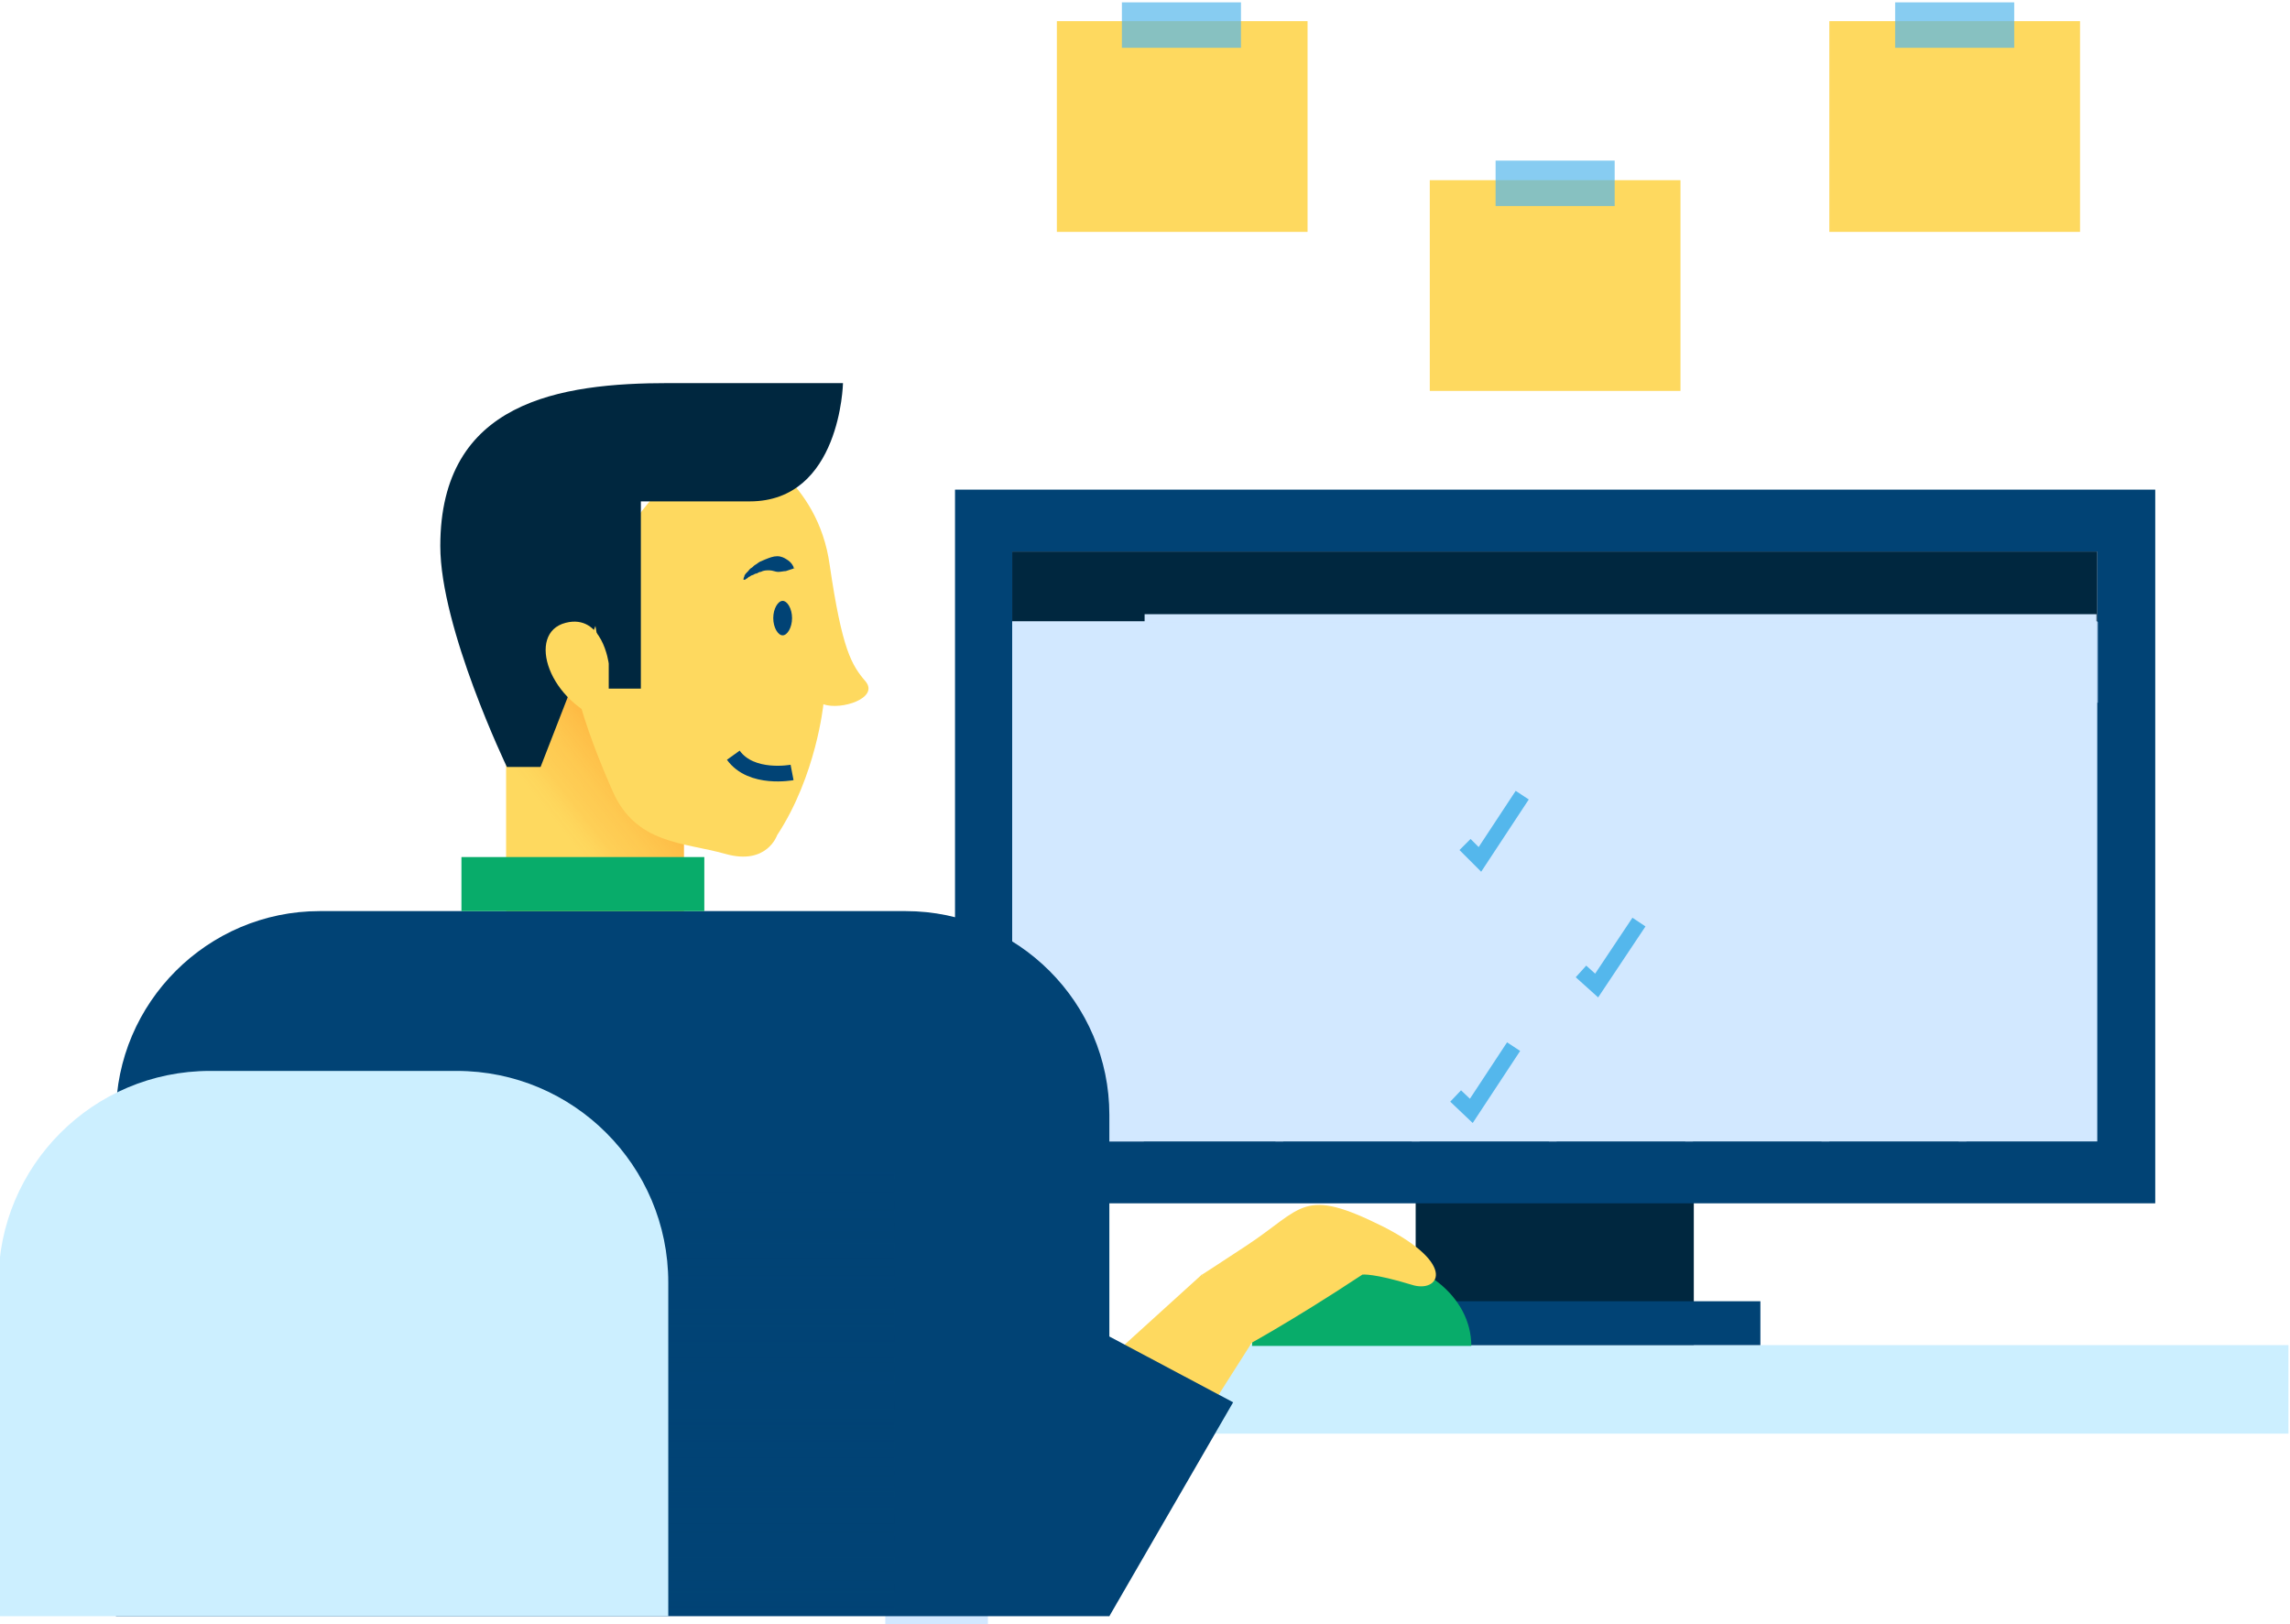
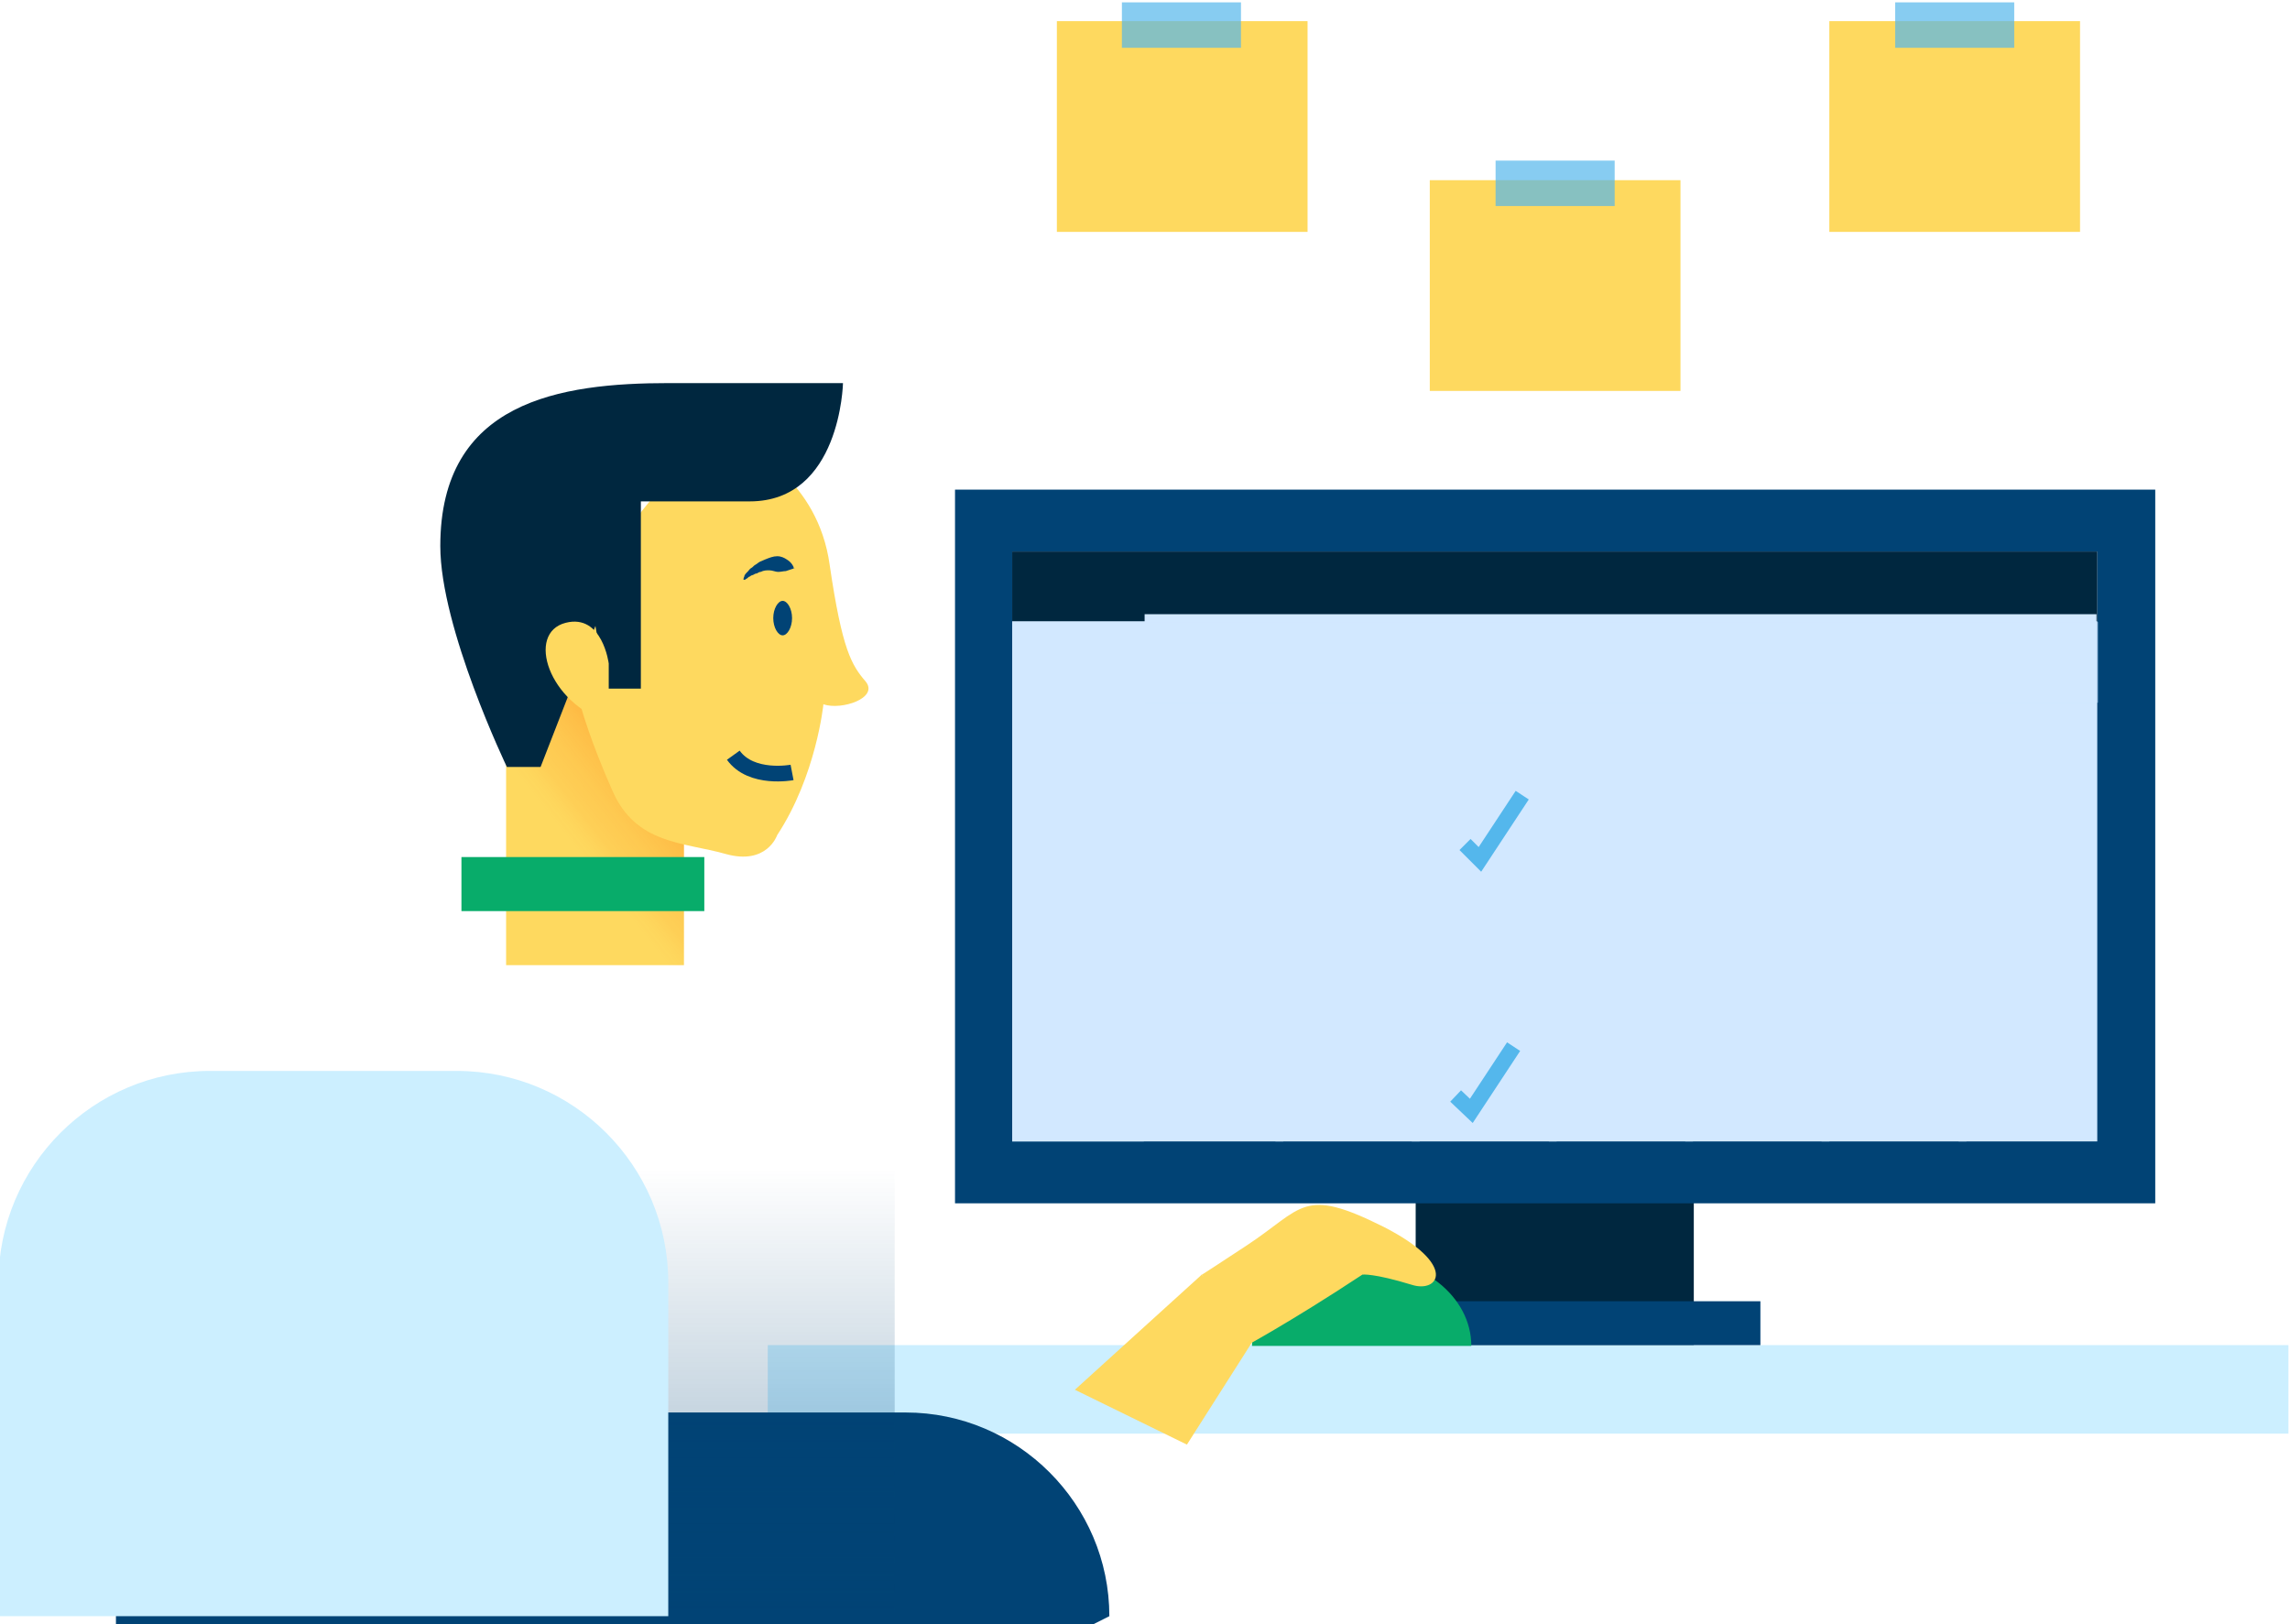
<svg xmlns="http://www.w3.org/2000/svg" version="1.1" viewBox="0 0 292.3 207.3">
  <defs>
    <style> .st0 { fill: #00273f; } .st1 { fill: #08ac6a; } .st2 { stroke: #014375; } .st2, .st3, .st4, .st5, .st6, .st7, .st8 { mix-blend-mode: multiply; } .st2, .st3, .st9 { fill: none; stroke-miterlimit: 10; } .st2, .st9 { stroke-width: 2px; } .st3 { stroke: #d2e8ff; } .st10 { fill: #014375; } .st4 { fill: #54b7ec; opacity: .7; } .st11 { fill: #fed95f; } .st9 { stroke: #54b7ec; } .st12 { isolation: isolate; } .st6, .st13 { fill: #d2e8ff; } .st7 { fill: url(#linear-gradient1); opacity: .4; } .st14 { fill: #ccefff; } .st15 { opacity: .5; } .st8 { fill: url(#linear-gradient); opacity: .3; } </style>
    <linearGradient id="linear-gradient" x1="597" y1="98" x2="610.3" y2="108.5" gradientTransform="translate(681.8) rotate(-180) scale(1 -1)" gradientUnits="userSpaceOnUse">
      <stop offset=".2" stop-color="#ff6d00" />
      <stop offset=".3" stop-color="#ff6d00" stop-opacity=".8" />
      <stop offset=".5" stop-color="#ff6d00" stop-opacity=".5" />
      <stop offset=".7" stop-color="#ff6d00" stop-opacity=".3" />
      <stop offset=".8" stop-color="#ff6d00" stop-opacity=".1" />
      <stop offset=".9" stop-color="#ff6d00" stop-opacity="0" />
      <stop offset="1" stop-color="#ff6d00" stop-opacity="0" />
    </linearGradient>
    <linearGradient id="linear-gradient1" x1="607.9" y1="205.8" x2="607.9" y2="149.1" gradientTransform="translate(681.8) rotate(-180) scale(1 -1)" gradientUnits="userSpaceOnUse">
      <stop offset="0" stop-color="#014375" />
      <stop offset="1" stop-color="#014375" stop-opacity="0" />
    </linearGradient>
  </defs>
  <g class="st12">
    <g id="Layer_1">
      <g>
        <rect class="st0" x="180.7" y="149.1" width="35.5" height="22.6" />
        <rect class="st13" x="113" y="174.8" width="13.1" height="32.7" />
        <rect class="st10" x="121.9" y="62.5" width="153.2" height="91.1" />
        <rect class="st13" x="129.2" y="70.4" width="138.5" height="75.3" />
        <rect class="st0" x="129.2" y="70.4" width="138.5" height="8.9" />
        <rect class="st6" x="129.2" y="79.4" width="16.8" height="66.3" />
        <rect class="st14" x="98" y="171.7" width="194.1" height="11.3" />
        <rect class="st10" x="172.2" y="166.1" width="52.5" height="5.6" />
        <path class="st1" d="M187.8,171.8c0-6.3-6.3-11.3-14-11.3s-14,5.1-14,11.3h27.9Z" />
        <g>
          <rect class="st11" x="64.6" y="86.6" width="22.7" height="36.6" />
          <rect class="st8" x="64.6" y="86.6" width="22.7" height="36.6" />
        </g>
-         <path class="st10" d="M141.6,206.3v-64c0-14.3-11.7-26-26-26H40.8c-14.3,0-26,11.7-26,26v64" />
+         <path class="st10" d="M141.6,206.3c0-14.3-11.7-26-26-26H40.8c-14.3,0-26,11.7-26,26v64" />
        <path class="st11" d="M158.5,172.1s6-3.2,15.4-9.4c0,0,1.4-.2,6.3,1.3,3.4,1.1,6-2.5-3.6-7.4-10.4-5.2-10.2-2.4-17.5,2.4-7.3,4.8-5.7,3.7-5.7,3.7l5.1,9.4Z" />
        <polygon class="st11" points="137.2 177.4 153.4 162.7 159.9 171.2 151.5 184.4 137.2 177.4" />
-         <polygon class="st10" points="141.6 170.6 157.4 179 141.6 206.3 127.7 191.8 141.6 170.6" />
        <rect class="st7" x="33.5" y="149.1" width="80.7" height="56.7" />
        <path class="st14" d="M85.3,206.3v-42.6c0-14.9-12.1-27-27-27h-31.5c-14.9,0-27,12.1-27,27v42.6" />
        <path class="st11" d="M95.4,57.2s9,4,10.5,14.9c1.6,10.9,2.8,12.8,4.6,14.9,1.7,2.1-3.1,3.7-5.4,2.9,0,0-.9,9.1-5.9,16.7,0,0-1.3,3.9-6.6,2.4-5.3-1.5-11.4-1.2-14.4-8-3-6.8-7.9-19.4-4.3-24.4,3.7-5,14.2-23.3,21.5-19.5Z" />
        <path class="st0" d="M85.3,48.9h22.3s-.3,15.1-11.9,15.1h-13.9v23.9h-4.4l-1.4-8-7,18h-4.3s-8.5-17.7-8.5-28.2c0-18.5,15.3-20.8,29.2-20.8Z" />
        <path class="st11" d="M77.7,84.7s-.8-6.4-5.5-5.2c-5.1,1.3-2.2,10.3,5.5,12.7v-7.5Z" />
        <path class="st10" d="M98.7,78.9c0,1.2.6,2.2,1.2,2.2s1.2-1,1.2-2.2-.6-2.2-1.2-2.2-1.2,1-1.2,2.2Z" />
        <g class="st5">
          <path class="st10" d="M101.5,72.5s-.6.2-1.2.4c-.3,0-.6.1-1,.1-.3,0-.7-.2-1.1-.2-.4,0-.7,0-1.1.2-.2,0-.3.1-.5.2-.2,0-.3.1-.5.2-.1,0-.3.1-.4.2-.1,0-.2.1-.3.2-.2.1-.3.2-.3.2h-.2c0-.1,0-.2.1-.4,0-.2.2-.4.5-.7.1-.1.2-.3.4-.4.2-.1.3-.3.5-.4.2-.1.4-.3.6-.4.2-.1.5-.2.7-.3.5-.2,1-.4,1.5-.4.5,0,.9.2,1.2.4.7.4.9,1,.9,1v.2Z" />
        </g>
        <path class="st2" d="M101.1,98.6s-5.2,1-7.5-2.2" />
      </g>
      <g>
        <rect class="st11" x="134.9" y="2.7" width="32" height="26.9" />
        <rect class="st4" x="143.2" y=".3" width="15.2" height="5.8" />
        <g class="st5">
          <rect class="st11" x="138.4" y="10.4" width="24.9" height="1.8" />
          <rect class="st11" x="138.4" y="15.2" width="24.9" height="1.8" />
          <rect class="st11" x="138.4" y="20.1" width="24.9" height="1.8" />
        </g>
        <rect class="st11" x="182.5" y="23" width="32" height="26.9" />
        <rect class="st4" x="190.9" y="20.5" width="15.2" height="5.8" />
        <g class="st5">
          <rect class="st11" x="186" y="30.7" width="24.9" height="1.8" />
          <rect class="st11" x="186" y="35.5" width="24.9" height="1.8" />
          <rect class="st11" x="186" y="40.4" width="24.9" height="1.8" />
        </g>
        <rect class="st11" x="233.5" y="2.7" width="32" height="26.9" />
        <rect class="st4" x="241.9" y=".3" width="15.2" height="5.8" />
        <g class="st5">
          <rect class="st11" x="237" y="10.4" width="24.9" height="1.8" />
          <rect class="st11" x="237" y="15.2" width="24.9" height="1.8" />
          <rect class="st11" x="237" y="20.1" width="24.9" height="1.8" />
        </g>
      </g>
      <rect class="st1" x="58.9" y="109.4" width="31" height="6.9" />
      <g class="st15">
        <rect class="st6" x="146.1" y="79.4" width="121.7" height="10.3" />
      </g>
      <g>
        <line class="st3" x1="163.3" y1="89.7" x2="163.3" y2="145.7" />
        <line class="st3" x1="180.7" y1="89.7" x2="180.7" y2="145.7" />
        <line class="st3" x1="198.2" y1="89.7" x2="198.2" y2="145.7" />
        <line class="st3" x1="215.6" y1="89.7" x2="215.6" y2="145.7" />
        <line class="st3" x1="233" y1="89.7" x2="233" y2="145.7" />
        <line class="st3" x1="250.5" y1="89.7" x2="250.5" y2="145.7" />
      </g>
      <g>
        <line class="st3" x1="267.6" y1="78.9" x2="146.1" y2="78.9" />
-         <line class="st3" x1="267.6" y1="96.3" x2="146.1" y2="96.3" />
        <line class="st3" x1="267.6" y1="113.8" x2="146.1" y2="113.8" />
        <line class="st3" x1="267.6" y1="131.2" x2="146.1" y2="131.2" />
      </g>
      <polyline class="st9" points="187 107.8 188.9 109.7 194.3 101.5" />
-       <polyline class="st9" points="201.8 124 203.8 125.8 209.2 117.7" />
      <polyline class="st9" points="185.8 139.9 187.8 141.8 193.2 133.6" />
    </g>
  </g>
</svg>